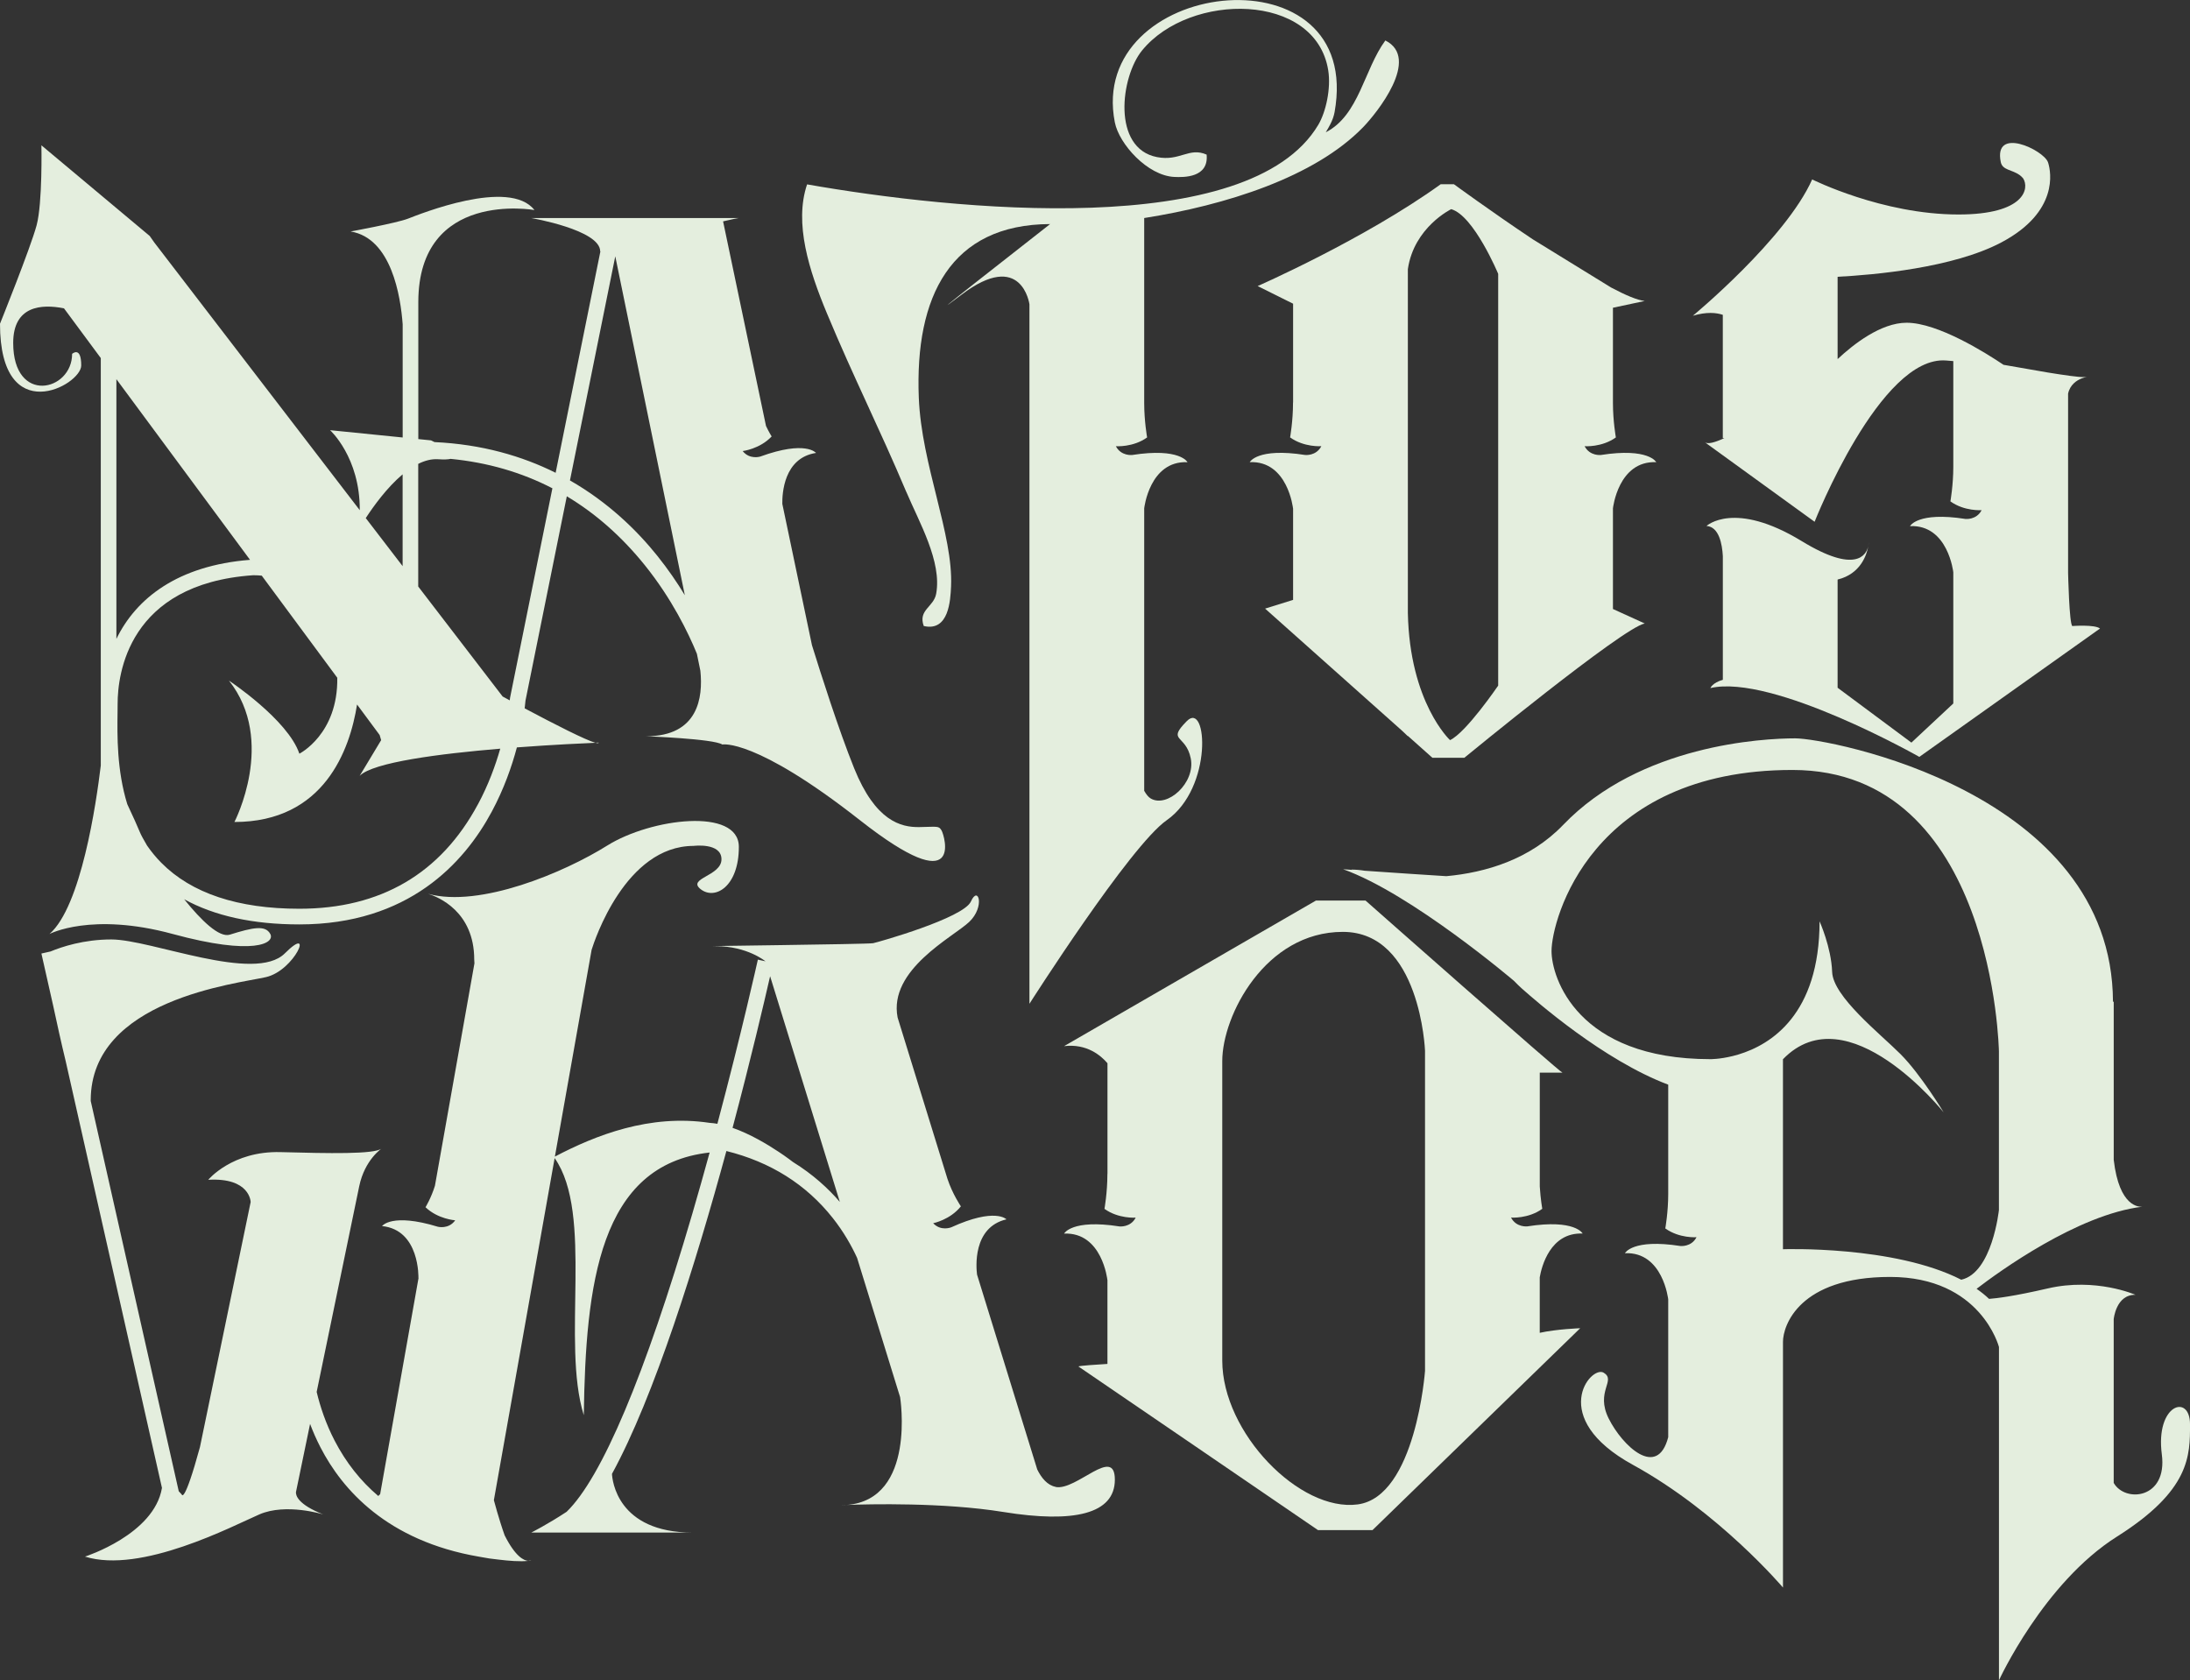
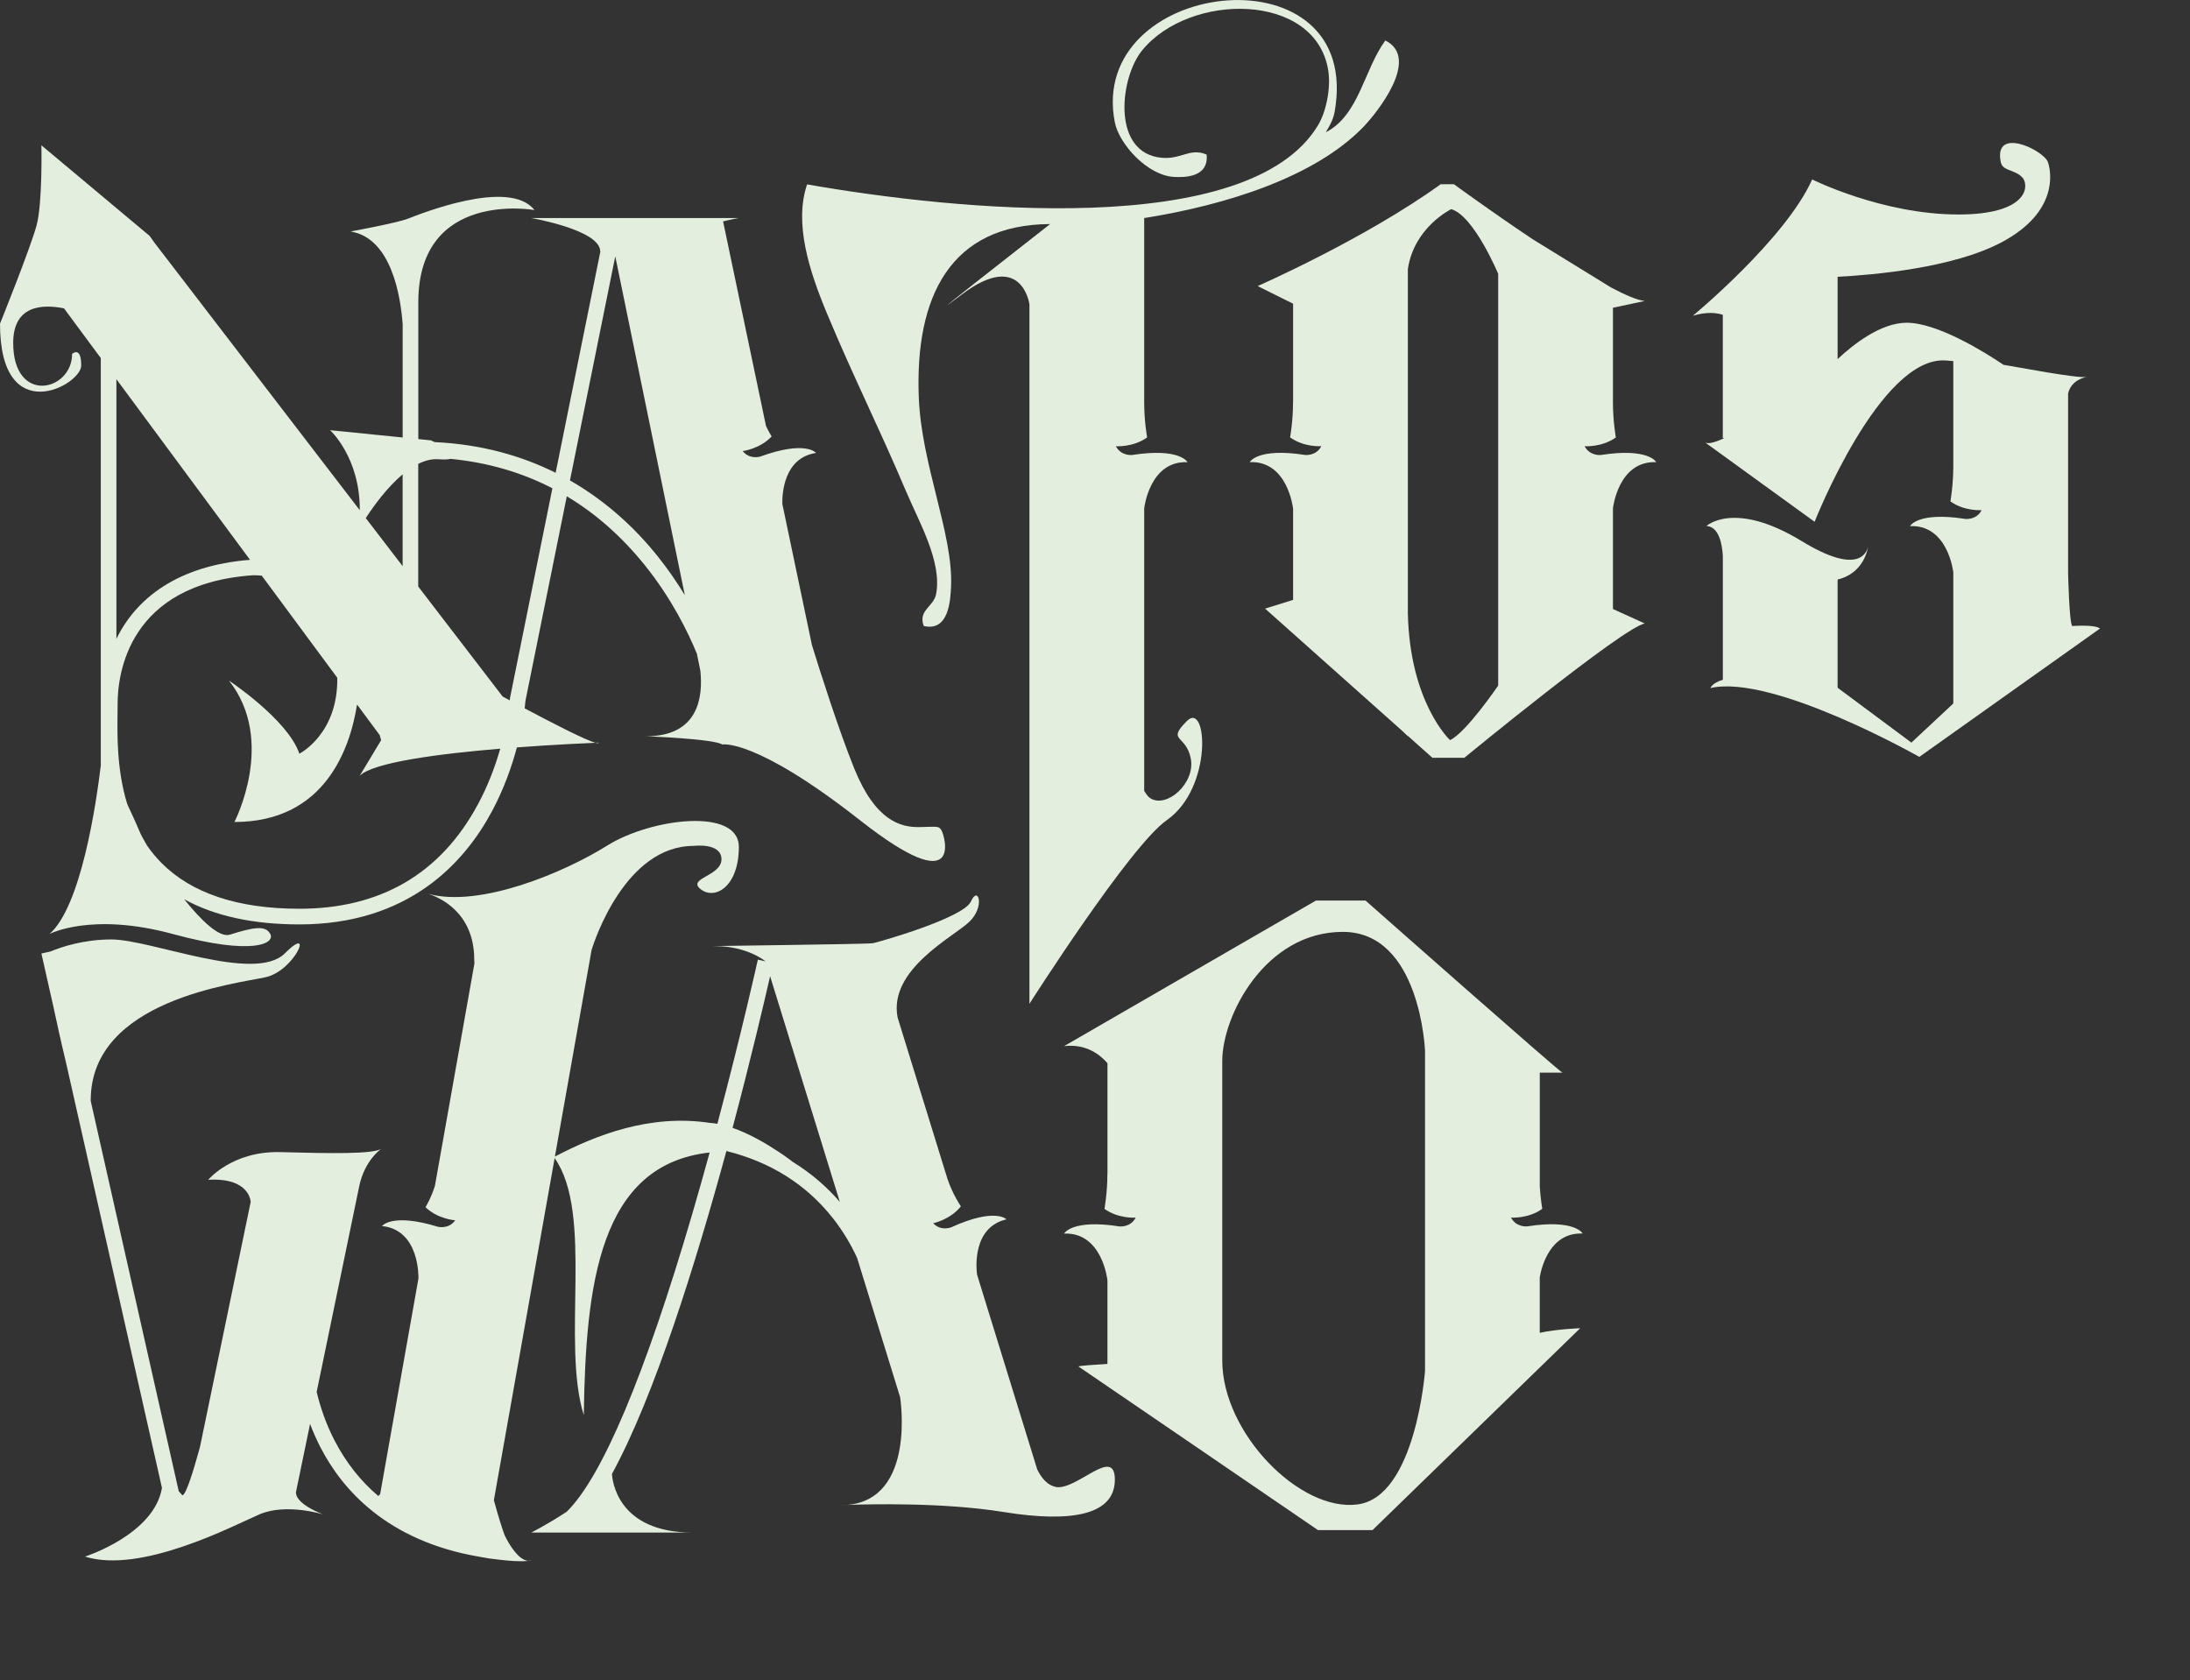
<svg xmlns="http://www.w3.org/2000/svg" id="Capa_2" viewBox="0 0 818.08 627.7">
  <rect x="0" y="0" width="818.08" height="627.7" fill="#333333" stroke="none" />
  <defs>
    <style>      .cls-1 {        fill: #e4eede;      }    </style>
  </defs>
  <g id="Capa_1-2" data-name="Capa_1">
    <g>
      <path class="cls-1" d="M338.58,183.81c4.76,11.27,13.33,25.98,11.13,38.01-.91,4.98-6.83,6.01-4.64,12.05,9.39,2.18,9.97-9.62,10.2-14.83.85-19.42-11.04-45.25-12.05-70.45-1.52-37.83,11.85-64.76,49.05-64.88-10.98,8.59-52.75,41.28-33.09,26.38,22.54-17.08,25.37,3.58,25.37,3.58v261.33s37.58-59.03,51.28-68.58c17.35-12.1,15.18-44.8,7.52-37.04-7.66,7.76-.36,4.84,1.46,13.96,1.82,9.12-8.76,18.61-14.96,14.96-.86-.51-1.67-1.52-2.43-2.87v-105.51s1.95-17.86,16.17-17.26c0,0-2.79-5.48-20.67-2.68,0,0-4.13.48-6.08-3.28,0,0,6.43.49,11.67-3.28,0,0-1.09-6.08-1.09-12.89v-69.07h-.03c30.59-4.83,63.65-15.27,81.77-33.9,5.11-5.26,21.66-25.78,8.34-32.44-7.98,10.87-9.78,27.92-22.25,34.3,2.79-4.63,3.18-6.16,3.7-10.2,7.71-59.11-92.97-46.82-82.5,6.49,1.59,8.11,12.23,19.94,22.24,20.39,3.49.16,12.89.35,12.05-8.34-6.6-2.9-9.94,2.6-18.54.93-16.87-3.28-13.64-29.96-5.56-39.86,17.85-21.86,64.82-21.78,69.52,7.41,1.1,6.86-.9,15.67-3.71,20.39-25.77,43.31-136.43,31.85-190.96,22.25-4.91,14.55.75,32.2,7.42,48.2,10.04,24.11,19.55,42.79,29.66,66.74Z" />
      <path class="cls-1" d="M30.34,136.54c0-7.42-3.4-4.34-3.4-4.34,0,14.02-22.01,19.06-22.01-4.08,0-13.91,10.55-14.6,18.97-12.93l13.75,18.58v152.22c-1.7,14.11-7.33,52.66-19.16,62.94,0,0,15.63-8.27,46.04,0,30.42,8.27,38.26,3.4,36.44,0-1.82-3.4-6.43-2.47-15.14.25-3.91,1.22-10.62-5.24-17.03-13.23,11.34,6.24,25.73,9.4,43.03,9.4,40.69,0,61.53-22.89,71.85-42.09,4.58-8.52,7.52-16.98,9.4-24.04,13.84-1.04,25.64-1.57,29.35-1.72-3.68-1.02-15.13-6.85-26.44-12.87.19-1.48.28-2.48.31-2.91l15.43-76.31c10.8,6.46,20.54,15.06,29.17,25.78,10.1,12.56,16.23,25.24,19.42,33.04l1.3,6.34c1.05,9.96-.75,24.49-20.25,24.49,0,0,25.17.93,28.45,3.08,0,0,12.17-2.54,51.39,28.26,39.21,30.8,31.61,5.72,30.53,3.89-1.08-1.84-1.41-1.42-8.34-1.3-6.93.12-16.41-2.3-24.34-22-5.81-14.42-12.55-35.63-15.75-45.96l-11.07-52.78c-.07-3.8.53-17.2,12.59-19.04,0,0-3.8-4.84-20.81,1.35,0,0-3.96,1.27-6.59-2.05,0,0,6.4-.75,10.82-5.46,0,0-.98-1.53-2.11-3.92l-16.03-76.43c3.32-.77,5.53-1.25,5.89-1.25h-77.61s25.81,4.41,25.81,12.44c0,0,.03,0,.09-.02l-16.73,82.76c-12.49-6.23-27.46-10.64-45.24-11.47-.79-.4-1.31-.64-1.31-.64l-4.75-.48v-51.24c.1-42.07,43.38-34.33,43.38-34.33-9.34-12.06-43,1.59-47.29,3.24-4.28,1.64-21.38,4.77-21.38,4.77,15.28,2.48,18.69,24.3,19.45,34.68v42.28l-27.12-2.73s11.22,10.15,11.09,29.89L57.62,90.57l-1.7-2.42L15.47,54.29s.45,21.52-1.8,29.9C11.42,92.57,0,120.94,0,120.94c0,39.49,30.34,23.01,30.34,15.6ZM93.4,209.15c-26.99,2.12-42.54,14.36-49.92,29.53v-97.02l49.92,67.49ZM178.53,300.48c-13.91,25.89-36.36,39.02-66.71,39.02-22.97,0-40.33-5.79-51.59-17.2-2-2.02-3.74-4.17-5.29-6.39-1.34-2.27-2.29-4.04-2.66-4.96-.75-1.89-2.61-5.97-4.74-10.53-3.92-12.72-3.75-25.71-3.63-34.17.02-1.24.03-2.36.03-3.36,0-10.77,3.79-44.73,50.56-47.98.15,0,.29,0,.45,0,.98,0,1.91.06,2.83.15l28.21,38.14c.32,21.12-14.16,28.37-14.16,28.37-4.28-12.7-26.3-27.3-26.3-27.3,17.82,22.51,2.04,52.82,2.04,52.82,33.58,0,43.13-27.03,45.81-43.89l8.44,11.4.56,1.91-8.03,13.35c4.94-5.09,30.14-8.29,52.52-10.16-1.79,6.28-4.44,13.55-8.33,20.79ZM229.84,95.76l25.98,126.6c-2.85-4.7-6.24-9.68-10.25-14.68-7.67-9.56-18.37-20.02-32.66-28.2l16.93-83.73ZM190.53,260.73l-.05.38s-.01.2-.05.54c-.9-.49-1.79-.97-2.67-1.44l-31.53-41.09v-45.82c2.44-1.22,4.94-1.89,7.41-1.73,2.28.15,3.78.08,4.68-.14,13.77,1.34,26.47,5.01,38.03,10.99l-15.83,78.32ZM150.4,177.22v34.28l-13.77-17.95c2.96-4.53,7.97-11.46,13.77-16.34Z" />
      <path class="cls-1" d="M223.64,277.43s-.44.02-1.22.05c.79.22,1.22.22,1.22-.05Z" />
      <path class="cls-1" d="M483.04,113.46v36.77c0,.1-.03.18-.03.29,0,6.81-1.09,12.89-1.09,12.89,5.24,3.77,11.67,3.28,11.67,3.28-1.95,3.77-6.08,3.28-6.08,3.28-17.88-2.8-20.67,2.68-20.67,2.68,14.23-.6,16.17,17.26,16.17,17.26h.03v34.2l-10.46,3.26,51.18,45.63,2.15,2.04v-.12l9.18,8.19h11.9s59.34-48.75,67.41-50.18l-11.88-5.41v-37.6s1.94-17.86,16.17-17.26c0,0-2.8-5.48-20.67-2.68,0,0-4.13.48-6.08-3.28,0,0,6.43.49,11.67-3.28,0,0-1.09-6.08-1.09-12.89v-35.56l11.88-2.53c-2.71-.27-7.16-2.16-12.54-5.01l-29.32-18.05c-15.66-10.47-29.42-20.55-29.42-20.55h-4.94c-28.65,20.64-68.38,38.04-68.38,38.04l13.24,6.59ZM542.1,78.14c8.47,2.4,17.55,24.16,17.55,24.16v153.83s-11.97,17.58-17.99,20.37c0,0-15.08-13.98-15.75-47.55V100.54c2.31-15.69,16.19-22.4,16.19-22.4Z" />
      <path class="cls-1" d="M697.89,204.05c.18-.81.18-1.4.18-1.4,0,0-.03.54-.18,1.4Z" />
      <path class="cls-1" d="M643.56,117.6v46.05h.63c-3.58,1.67-6.29,2.4-7.39,1.54l41.05,29.74s24.5-62.23,49.13-60.25c.93.07,1.82.15,2.68.22v39.51c0,6.81-1.08,12.9-1.08,12.9,5.23,3.77,11.66,3.28,11.66,3.28-1.94,3.77-6.07,3.28-6.07,3.28-17.88-2.8-20.68,2.68-20.68,2.68,14.23-.6,16.17,17.26,16.17,17.26v49l-15.65,14.62-27.57-20.5v-40.42c8.68-2.1,10.91-9.38,11.46-12.46-.75,3.3-4.64,10.44-24.87-1.9-25.2-15.37-35.56-5.66-35.56-5.66,4.67.31,5.85,6.76,6.1,11.26v46.22c-3.96,1.12-4.64,3.08-4.64,3.08,23.26-5.36,78.04,25.71,78.04,25.71l67.49-47.95c-1.93-1.58-10.33-.93-10.33-.93-1.17-.68-1.59-19.86-1.59-19.86v-66.95c1.43-6.75,10.07-6.38,5.87-6.2-1.79.08-7.48-.74-13.4-1.7l-16.21-2.82s-.04,0-.04,0h0s-.33-.06-.33-.06c-6.69-4.5-24.53-15.72-36.21-15.72-9.64,0-19.92,8.09-25.78,13.58v-30.75c13.68-.71,43.15-3.31,61.17-12.84,21.62-11.44,18.43-26.53,17.56-29.49,0,0,0,0,0-.01-.1-.33-.17-.51-.17-.51-1.71-4.55-20.38-13.49-17.61,0,.64,3.09,4.2,2.76,7.07,4.87h0s0,0,.01,0c.45.33.87.73,1.27,1.2,2.42,3.72.67,13.51-24.16,13.51-28.51,0-54.64-13.1-54.64-13.1-9.93,22.29-44.56,50.92-44.56,50.92,5.08-1.5,8.72-1.17,11.2-.33Z" />
      <path class="cls-1" d="M575.19,477.11c.65-3.73,3.82-16.78,16.02-16.27,0,0-2.8-5.48-20.67-2.68,0,0-4.13.49-6.08-3.28,0,0,6.43.5,11.66-3.28,0,0-.64-3.59-.93-8.33v-42.54h8.47c-.7.09-73.56-64.29-73.56-64.29h-18.53l-94.08,54.39c8.51-1.02,13.8,3.55,16.21,6.39v41.15c-.01.11-.03.22-.03.35,0,6.81-1.09,12.9-1.09,12.9,5.24,3.77,11.66,3.28,11.66,3.28-1.94,3.77-6.08,3.28-6.08,3.28-17.88-2.8-20.67,2.68-20.67,2.68,14.23-.6,16.17,17.26,16.17,17.26h.03v31.43c-4.35.26-10.11.65-10.86.94,0,0,87.11,59.46,89.52,61.15h20.35l77.59-75.43s-8.92.33-15.11,1.72v-20.8ZM507.2,562.03c-21.66,2.92-50.62-26.75-50.62-53.74v-111.88c0-17.03,16.08-48.27,45.04-48.27s30.7,44.38,30.7,44.38v119.66s-3.45,46.93-25.12,49.85Z" />
      <path class="cls-1" d="M159.94,333.9c-.63-.19-1-.28-1-.28.33.1.67.19,1,.28Z" />
-       <path class="cls-1" d="M807.55,543.31c2.21,16.68-13.69,18.19-17.97,10.69v-61.15s.82-9.24,8.12-9.12c0,0-14.78-6.55-32.77-2.38-12.7,2.94-19.19,3.7-21.91,3.9-1.42-1.35-2.98-2.6-4.66-3.76,8.25-6.33,37.78-27.81,61.98-30.68-1.18.13-8.71.28-10.75-17.53v-59.08l-.28.07c-.25-78.62-106.56-98.43-118.68-98.43s-57.95,2.38-86.68,32.31c-12.43,12.95-28.93,17.82-43.66,19.18-6.1-.36-21.13-1.38-30.52-2.03-1.68-.28-3.37-.43-5.05-.43,0,0,.16.04.47.11-2.14-.15-3.45-.24-3.45-.24,25.55,9.11,63.82,41.71,63.82,41.71,0,0,0,0,0,0,1.1,1.13,2.06,2.08,2.86,2.79,5.43,4.82,30.52,26.84,54.75,35.98v40.82c0,6.81-1.09,12.89-1.09,12.89,5.24,3.77,11.66,3.28,11.66,3.28-1.94,3.77-6.07,3.28-6.07,3.28-17.88-2.8-20.67,2.69-20.67,2.69,14.22-.6,16.17,17.26,16.17,17.26v51.47c-4.05,15.69-17.11,3.28-22.22-6.93-5.11-10.21,2.92-14.23-1.88-17.15-4.8-2.92-21.23,16.79,10.9,34.41,32.14,17.62,56.07,45.85,56.07,45.85v-91.81c0-6.08,6.05-24.23,40.02-24.23s40.66,26.18,40.66,26.18v124.52s16.65-36.38,44.1-53.7c27.44-17.32,27.27-30.29,27.27-41.93s-13.01-7.49-10.53,11.23ZM666.03,466.7v-70.98c24.22-25.02,60.02,19.84,60.02,19.84,0,0-8.52-14.16-16.11-21.76-7.59-7.6-25.21-21.46-25.54-30.7-.33-9.25-4.7-18.91-4.7-18.91,0,34.78-18.17,46.08-30.26,49.74l-2.19.6c-4.89,1.21-8.34,1.16-8.34,1.16-49.7,0-59.33-30.46-59.33-40.38,0-11.61,14.66-67.66,89.99-67.66s77.13,105.12,77.13,105.12v59.28s-2.47,23.48-14.07,26.04c-25.14-12.86-66.61-11.39-66.61-11.39Z" />
      <path class="cls-1" d="M394.34,555.47c-3.1-.58-5.32-3.35-6.87-6.48l-3.17-10.27s0,0,0,0h0s-19.32-62.54-19.32-62.54c-.31-2.38-1.8-17.66,10.98-20.65,0,0-4.16-4.53-20.63,2.98,0,0-3.85,1.58-6.74-1.53,0,0,6.33-1.25,10.35-6.3,0,0-3.1-4.51-5.03-10.32l-.46-1.5s-.02-.06-.03-.08c0,0,0,0,0-.01l-18.11-58.62s0,0,0,0c-3.52-17.92,20.75-30.06,26.74-35.73,5.98-5.67,3.41-13.85.64-7.64-2.77,6.2-34.54,15.18-36.54,15.59-2,.41-70.32,1.12-58.64,1.12s18.44,5.65,18.44,5.65h0s-2.85-.63-2.85-.63c-.08.35-6.01,27.12-15.12,61.33-.99-.17-1.96-.3-2.91-.35-22.37-3.36-42.54,4.6-57.79,12.6l13.72-77.25c1.01-3.26,12.59-38.82,38.11-38.82,0,0,10.4-1.33,10.4,5s-13.08,7.08-7.73,11.21c5.35,4.13,14.22-1.03,14.22-15.84s-32.85-10.72-49.19-.48c-16.07,10.06-47.52,23.31-66.87,18.02,3.8,1.18,17.21,6.61,17.21,24.56,0,.5.03.96.08,1.4l-14.76,83.1c-1.42,4.61-3.52,8.02-3.52,8.02,4.66,4.47,11.09,4.88,11.09,4.89h0c-2.46,3.46-6.48,2.4-6.48,2.4-17.3-5.28-20.85-.25-20.85-.25,14.17,1.41,13.59,19.36,13.59,19.36h.05s-14.35,80.81-14.35,80.81c-.26.22-.5.44-.69.68-6.63-5.63-12.08-12.53-16.31-20.69-3.32-6.4-5.4-12.74-6.71-18.2l15.9-76.86c2.04-9.84,8.36-14.07,8.36-14.07-2.74,2.19-19.7,1.82-37.76,1.34-18.06-.49-27,10.34-27,10.34,15.69-.91,15.84,8.31,15.84,8.31h0s-18.94,91.55-18.94,91.55c-5.89,21.57-6.79,17.72-6.79,17.72l-1.13-1.22-32.88-145.8c0-.1,0-.18,0-.28,0-37.7,54.72-43.53,65.47-46,10.74-2.47,18.26-20.09,7.05-8.88-11.21,11.21-49.86-5.19-64.84-5.19-10.31,0-18.55,2.77-22.69,4.49l-3.41.77,4.37,19.38c1.4,6.55,3.04,13.99,4.71,20.88l35.95,159.38c-2.9,17.42-28.75,25.66-28.75,25.66,20.96,6.56,55.16-11.42,65.13-15.76,9.97-4.34,23.86,0,23.86,0-9.53-3.76-10.27-7.13-10.18-8.34l5.27-25.47c1.07,2.85,2.35,5.78,3.88,8.75,8.13,15.79,24.91,34.94,59.16,40.84,2.73.54,5.21.9,7.28,1.09,3.8.47,8.22.83,11.19.49-1.6-.1-4.78-1.51-8.82-9.52,0,0,0,0,0,0-2.19-6.13-4.03-13.16-4.03-13.16h0l22.7-127.8c14.7,20.95,2.43,68.87,10.89,96.05.71-48.74,5.77-93.61,47.01-98.13-2.04,7.43-4.2,15.1-6.46,22.84-17.67,60.34-33.84,98.66-46.96,111.38-7.09,4.68-13.2,7.76-13.2,7.76h60.26c-28.28,0-30.02-19.76-30.12-21.93,15.86-29,31.41-79.02,42.74-120.61,16.47,4.09,29.79,12.46,39.74,25.04,4.12,5.21,7.04,10.43,9.08,14.88l16.07,52.02h0s6.14,38.15-19.84,40.28c8.11-.3,36.02-.99,58.34,2.62,26.41,4.28,41.72.78,41.72-12.06s-14.33,4.19-22.11,2.73ZM287.68,364.72l26.04,84.3c-4.35-5.05-10.08-10.32-17.5-14.9-.04-.03-.08-.06-.12-.09h0s-.52-.41-1.44-1.08c-1.23-.91-2.5-1.79-3.79-2.64-4.3-2.86-10.73-6.7-17.22-8.96,6.85-25.72,11.86-47.16,14.02-56.62Z" />
      <path class="cls-1" d="M316.39,562.18c-1.49.06-2.31.1-2.31.1.8,0,1.57-.04,2.31-.1Z" />
      <path class="cls-1" d="M800.34,450.79c.1-.01.16-.02.16-.02-.05,0-.11.02-.16.02Z" />
      <path class="cls-1" d="M197.34,583.08c.73.05,1.12-.18,1.12-.18-.34.07-.72.13-1.12.18Z" />
    </g>
  </g>
</svg>